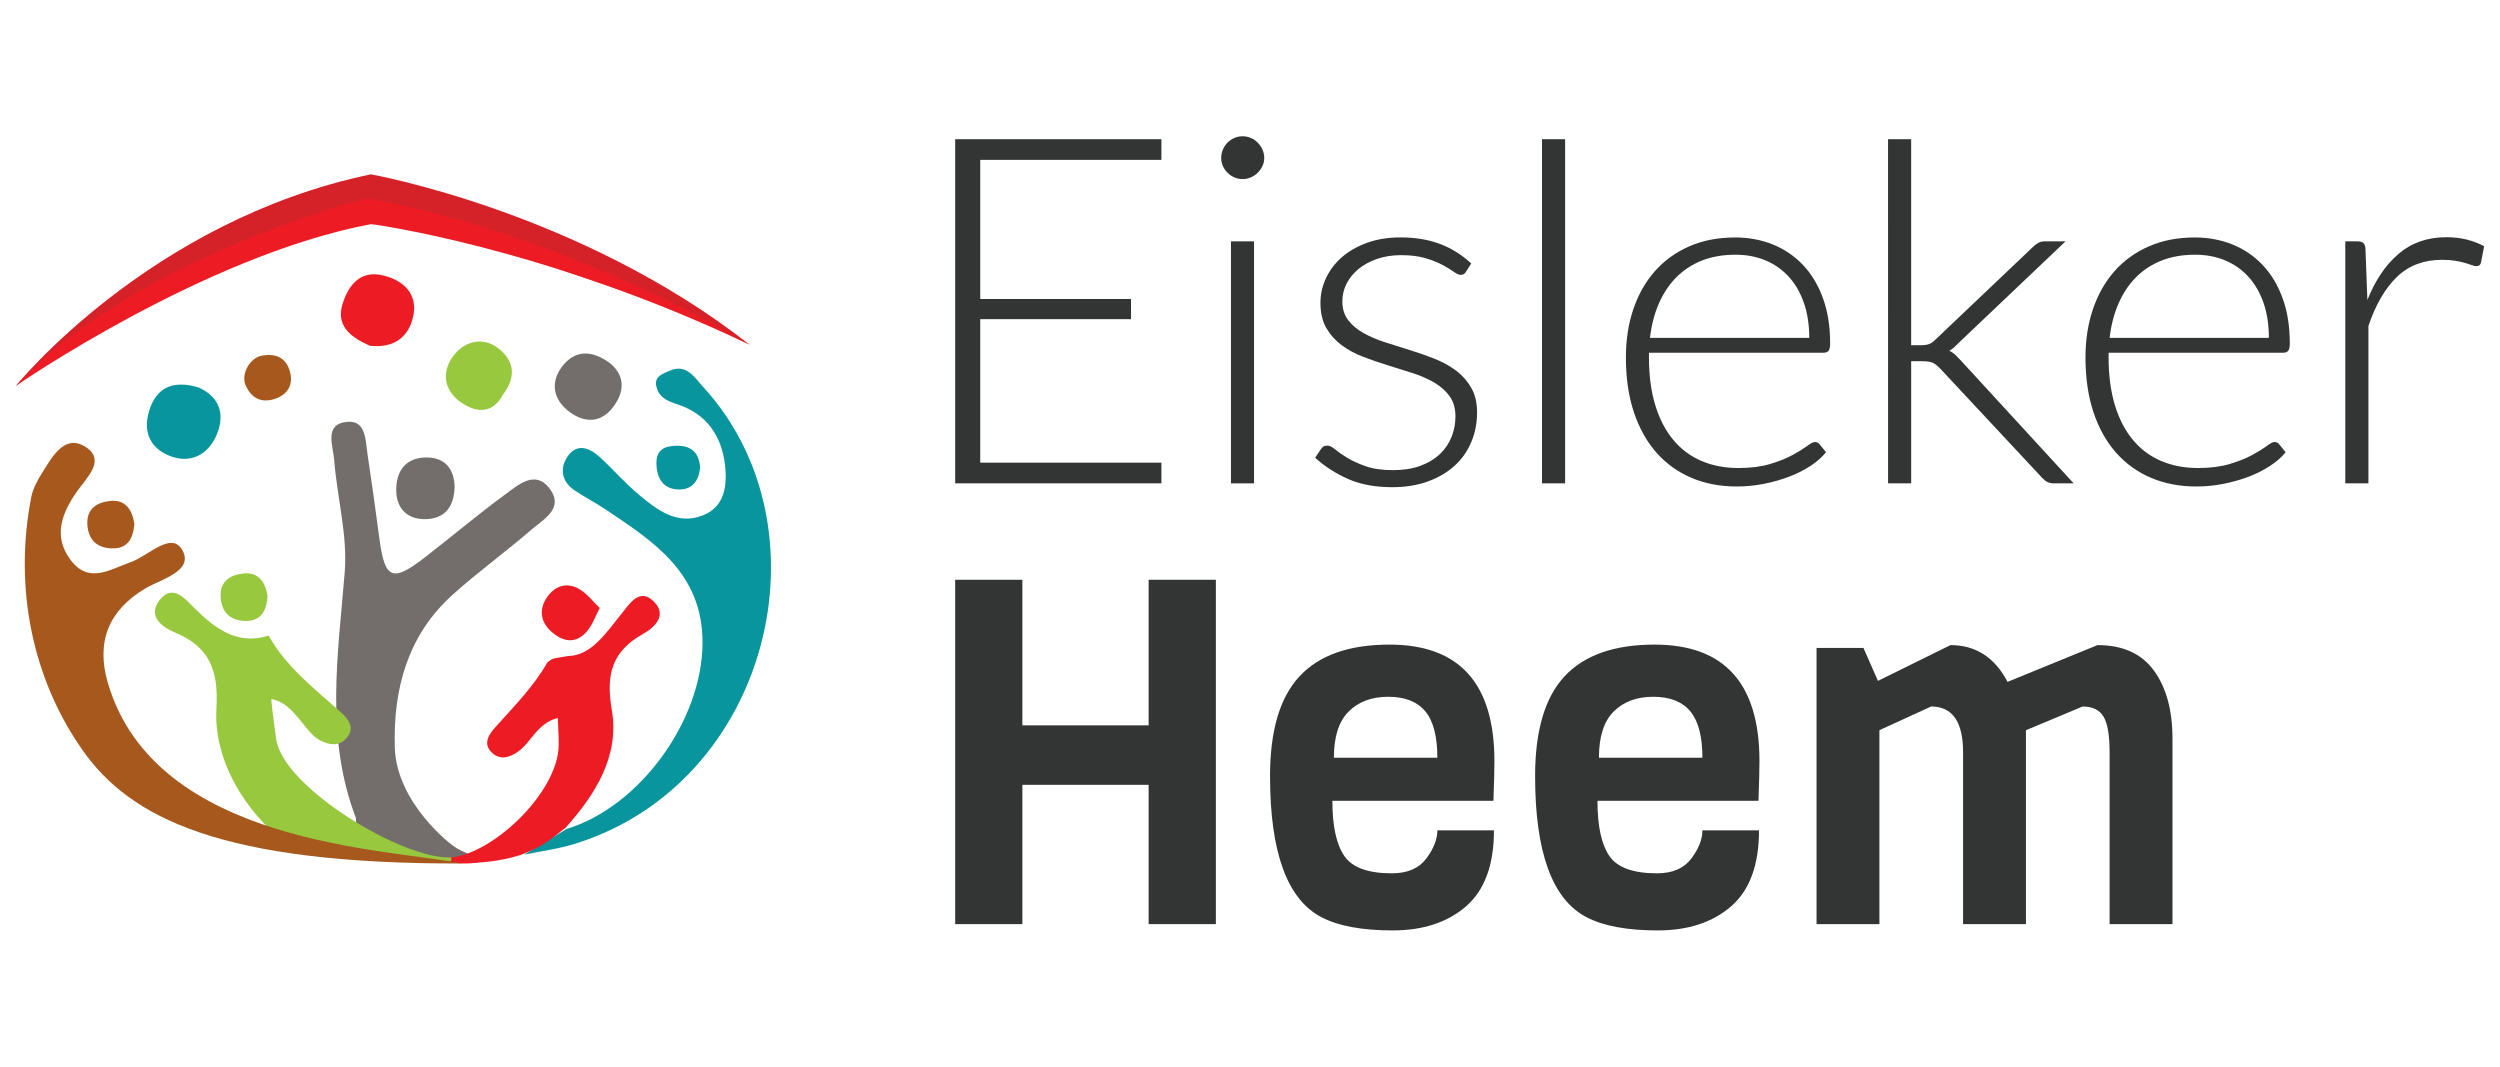
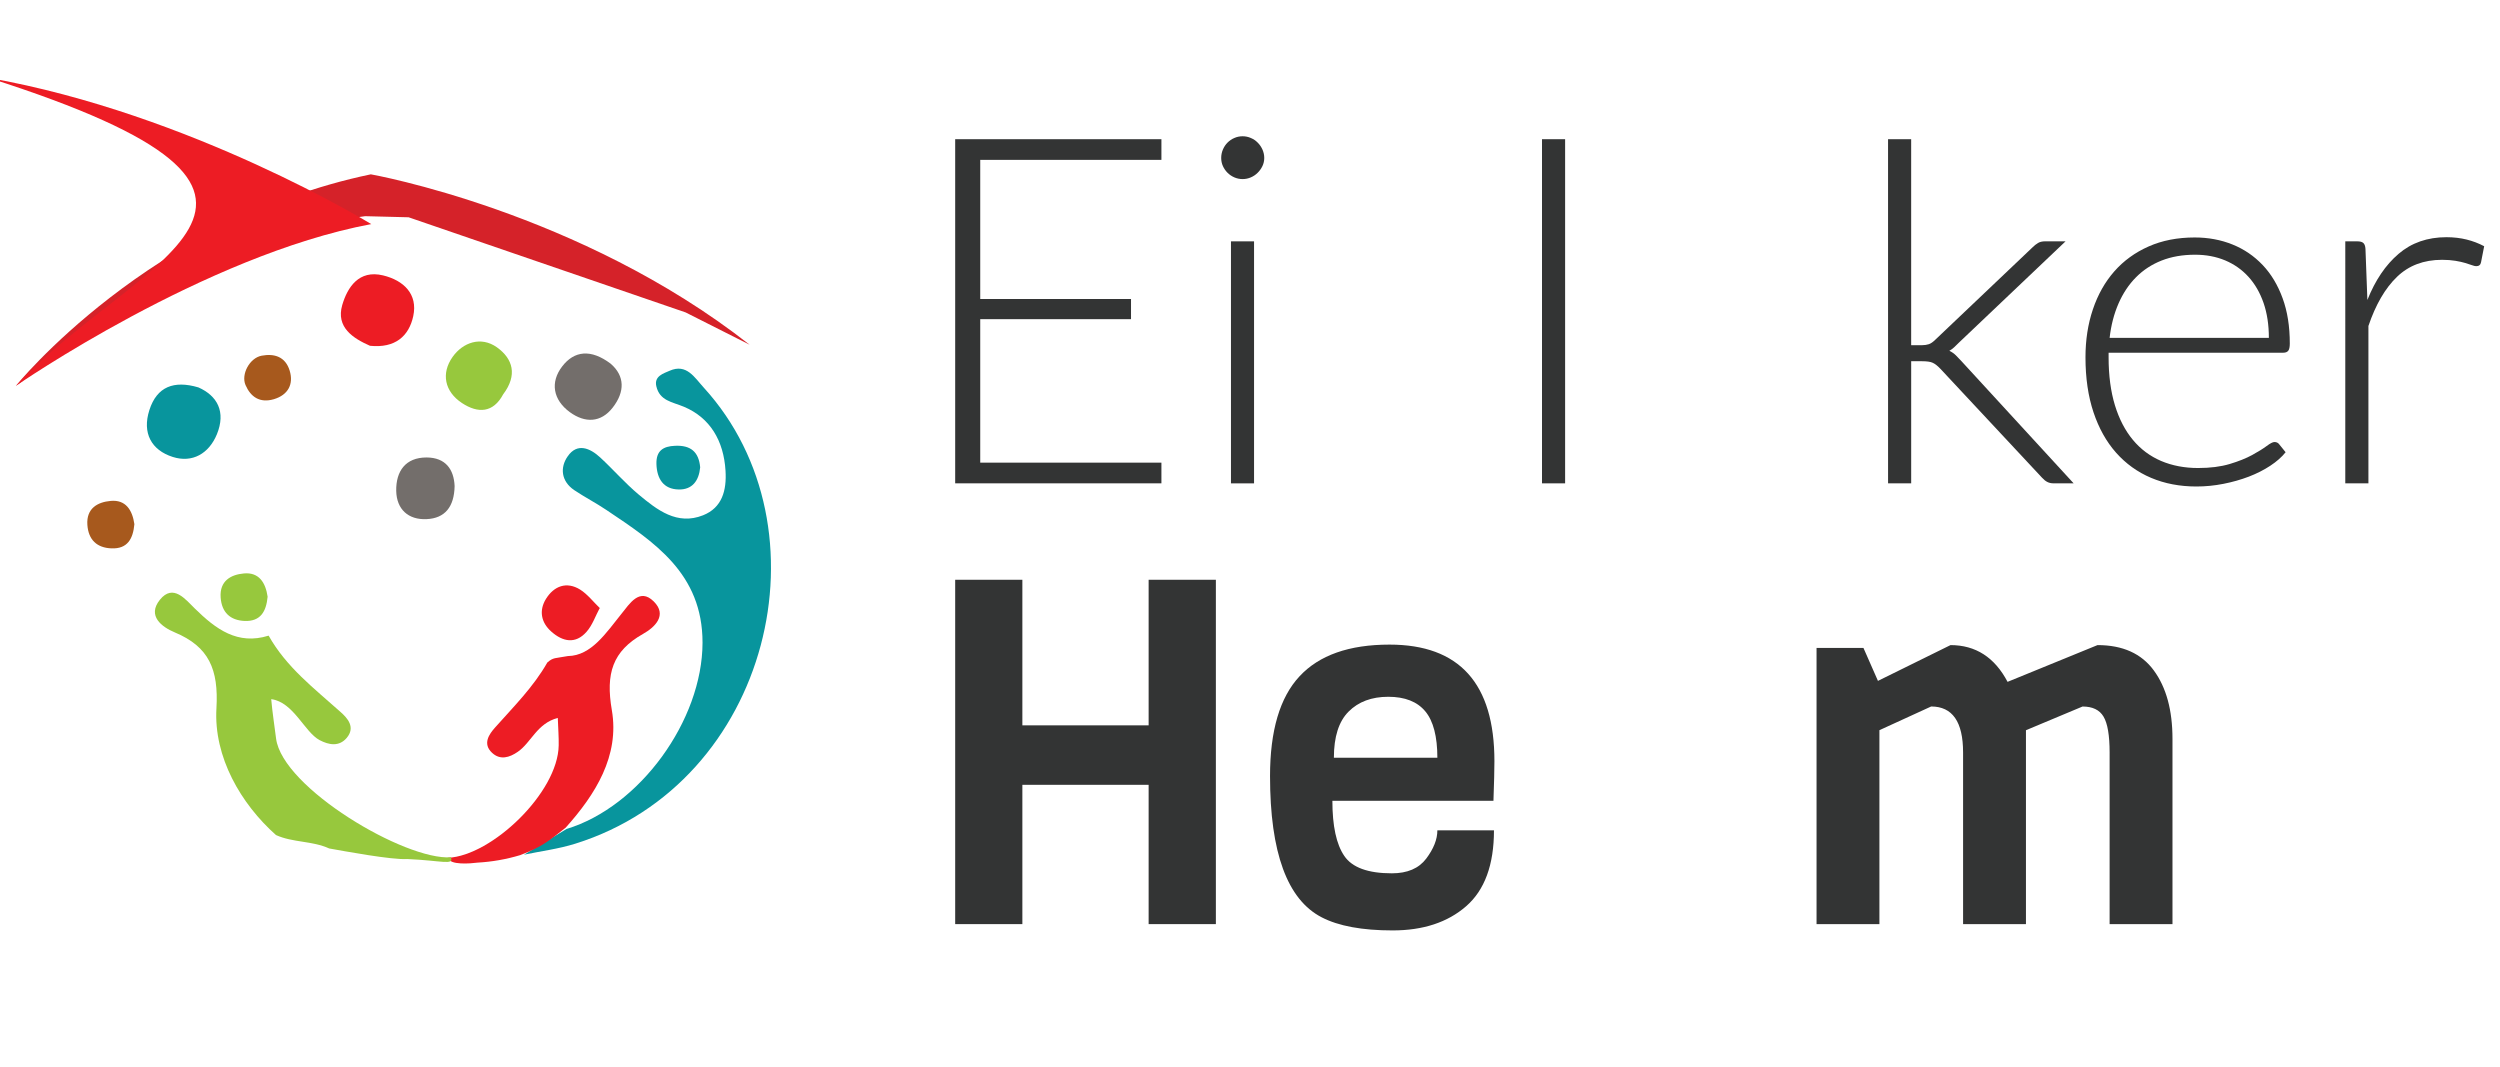
<svg xmlns="http://www.w3.org/2000/svg" version="1.1" id="Layer_1" x="0px" y="0px" width="150px" height="64px" viewBox="0 0 150 64" enable-background="new 0 0 150 64" xml:space="preserve">
  <g>
    <g>
      <polygon fill="#333434" points="72.952,55.447 68.918,55.447 68.918,47.089 61.342,47.089 61.342,55.447 57.311,55.447     57.311,34.786 61.342,34.786 61.342,43.521 68.918,43.521 68.918,34.786 72.952,34.786   " />
      <path fill="#333434" d="M89.607,48.047h-9.664c0,1.51,0.238,2.611,0.713,3.307c0.472,0.698,1.425,1.045,2.857,1.045    c0.928,0,1.615-0.293,2.061-0.883c0.445-0.592,0.668-1.156,0.668-1.697h3.396c0,2.07-0.559,3.588-1.67,4.555    c-1.111,0.968-2.582,1.451-4.41,1.451c-1.826,0-3.246-0.262-4.252-0.784c-2.07-1.063-3.104-3.888-3.104-8.474    c0-2.727,0.589-4.724,1.771-5.99c1.178-1.268,2.978-1.901,5.396-1.901c4.195,0,6.296,2.332,6.296,6.995    C89.665,46.17,89.646,46.963,89.607,48.047 M80.033,45.465h6.209c0-1.275-0.242-2.206-0.725-2.785    c-0.483-0.582-1.225-0.873-2.221-0.873c-0.997,0-1.789,0.297-2.379,0.887C80.326,43.284,80.033,44.208,80.033,45.465" />
-       <path fill="#333434" d="M105.509,48.047h-9.661c0,1.51,0.236,2.611,0.709,3.307c0.477,0.698,1.428,1.045,2.86,1.045    c0.929,0,1.614-0.293,2.06-0.883c0.444-0.592,0.668-1.156,0.668-1.697h3.396c0,2.07-0.558,3.588-1.669,4.555    c-1.113,0.968-2.583,1.451-4.411,1.451s-3.245-0.262-4.252-0.784c-2.069-1.063-3.103-3.888-3.103-8.474    c0-2.727,0.588-4.724,1.769-5.99c1.181-1.268,2.979-1.901,5.397-1.901c4.197,0,6.295,2.332,6.295,6.995    C105.566,46.17,105.548,46.963,105.509,48.047 M95.936,45.465h6.209c0-1.275-0.244-2.206-0.727-2.785    c-0.482-0.582-1.225-0.873-2.221-0.873c-0.995,0-1.788,0.297-2.379,0.887C96.229,43.284,95.936,44.208,95.936,45.465" />
      <path fill="#333434" d="M130.348,55.447h-3.771V45.145c0-1.023-0.122-1.74-0.364-2.146c-0.24-0.407-0.662-0.608-1.26-0.608    l-3.396,1.422v11.636h-3.772V45.145c0-1.836-0.638-2.756-1.915-2.756l-3.105,1.422v11.637h-3.772v-16.57h2.815l0.869,1.975    l4.354-2.147c1.508,0,2.65,0.735,3.423,2.205l5.397-2.205c1.51,0,2.637,0.508,3.379,1.522c0.746,1.016,1.119,2.385,1.119,4.105    V55.447L130.348,55.447z" />
      <polygon fill="#333434" points="57.311,29 69.685,29 69.685,27.759 58.814,27.759 58.814,19.15 67.861,19.15 67.861,17.94     58.814,17.94 58.814,9.592 69.685,9.592 69.685,8.352 57.311,8.352   " />
      <rect x="73.858" y="14.481" fill="#333434" width="1.385" height="14.521" />
      <path fill="#333434" d="M75.461,8.557c-0.115-0.118-0.252-0.211-0.409-0.277c-0.155-0.069-0.321-0.104-0.496-0.104    c-0.174,0-0.34,0.034-0.497,0.104c-0.155,0.066-0.291,0.159-0.408,0.277c-0.116,0.116-0.208,0.255-0.277,0.416    c-0.067,0.159-0.102,0.327-0.102,0.503c0,0.174,0.034,0.339,0.102,0.488c0.068,0.15,0.161,0.285,0.277,0.401    c0.117,0.117,0.253,0.209,0.408,0.277c0.157,0.068,0.323,0.103,0.497,0.103c0.174,0,0.34-0.034,0.496-0.103    c0.157-0.068,0.293-0.16,0.409-0.277c0.119-0.116,0.212-0.251,0.286-0.401c0.071-0.149,0.108-0.314,0.108-0.488    c0-0.176-0.037-0.344-0.108-0.503C75.674,8.812,75.58,8.673,75.461,8.557" />
-       <path fill="#333434" d="M87.354,22.229c-0.379-0.282-0.808-0.517-1.291-0.708c-0.481-0.19-0.977-0.363-1.481-0.518    c-0.505-0.155-0.998-0.311-1.479-0.467c-0.482-0.154-0.914-0.339-1.293-0.553c-0.379-0.213-0.685-0.472-0.918-0.771    c-0.232-0.302-0.351-0.68-0.351-1.136c0-0.368,0.084-0.721,0.254-1.056c0.171-0.334,0.41-0.628,0.715-0.88    c0.308-0.252,0.679-0.454,1.11-0.604c0.433-0.149,0.912-0.227,1.438-0.227c0.584,0,1.078,0.063,1.482,0.184    c0.402,0.122,0.744,0.259,1.021,0.408c0.276,0.151,0.498,0.288,0.67,0.409c0.168,0.122,0.308,0.183,0.416,0.183    c0.146,0,0.252-0.068,0.321-0.204l0.306-0.481c-0.573-0.529-1.203-0.92-1.89-1.177c-0.687-0.257-1.47-0.386-2.356-0.386    c-0.738,0-1.406,0.107-1.998,0.321c-0.592,0.215-1.098,0.501-1.512,0.861c-0.412,0.36-0.731,0.778-0.955,1.254    c-0.224,0.479-0.336,0.974-0.336,1.49c0,0.603,0.119,1.106,0.352,1.51c0.234,0.403,0.539,0.746,0.92,1.027    c0.378,0.284,0.807,0.518,1.292,0.7c0.479,0.186,0.976,0.356,1.487,0.512c0.509,0.155,1.006,0.313,1.488,0.467    c0.48,0.157,0.912,0.347,1.291,0.568c0.381,0.225,0.687,0.498,0.92,0.818c0.233,0.321,0.35,0.725,0.35,1.211    c0,0.438-0.081,0.854-0.24,1.247c-0.162,0.395-0.398,0.738-0.709,1.03c-0.311,0.29-0.699,0.522-1.167,0.692    s-1.007,0.255-1.619,0.255c-0.651,0-1.2-0.076-1.644-0.232c-0.442-0.157-0.811-0.324-1.108-0.504    c-0.295-0.18-0.538-0.349-0.724-0.503c-0.184-0.157-0.34-0.233-0.467-0.233c-0.106,0-0.188,0.02-0.248,0.058    c-0.057,0.038-0.11,0.098-0.16,0.176l-0.334,0.495c0.584,0.525,1.246,0.951,1.984,1.276c0.737,0.325,1.62,0.49,2.641,0.49    c0.808,0,1.527-0.118,2.16-0.352c0.631-0.233,1.164-0.548,1.598-0.948c0.432-0.397,0.762-0.87,0.99-1.414    c0.229-0.546,0.344-1.135,0.344-1.768c0-0.583-0.117-1.079-0.352-1.488C88.04,22.856,87.734,22.511,87.354,22.229" />
      <rect x="92.52" y="8.352" fill="#333434" width="1.387" height="20.649" />
-       <path fill="#333434" d="M108.184,15.904c-0.511-0.54-1.113-0.952-1.809-1.233c-0.695-0.282-1.453-0.423-2.27-0.423    c-1.03,0-1.953,0.18-2.767,0.54c-0.812,0.36-1.497,0.858-2.056,1.495c-0.561,0.638-0.987,1.396-1.285,2.277    c-0.296,0.88-0.443,1.841-0.443,2.88c0,1.236,0.159,2.333,0.479,3.292c0.32,0.957,0.771,1.768,1.355,2.429    c0.588,0.661,1.289,1.165,2.105,1.511c0.816,0.345,1.722,0.518,2.714,0.518c0.543,0,1.085-0.053,1.627-0.16    c0.539-0.106,1.045-0.251,1.517-0.43c0.471-0.182,0.9-0.397,1.285-0.65c0.383-0.253,0.691-0.525,0.924-0.816l-0.377-0.469    c-0.068-0.096-0.166-0.144-0.291-0.144c-0.098,0-0.254,0.079-0.468,0.24c-0.216,0.159-0.504,0.34-0.868,0.539    c-0.367,0.199-0.815,0.38-1.351,0.54c-0.536,0.161-1.168,0.241-1.897,0.241c-0.817,0-1.558-0.142-2.219-0.423    c-0.66-0.283-1.227-0.702-1.691-1.263c-0.467-0.56-0.828-1.252-1.08-2.079c-0.254-0.827-0.381-1.785-0.381-2.876v-0.277h10.478    c0.137,0,0.237-0.038,0.299-0.115c0.063-0.078,0.095-0.224,0.095-0.438c0-1.022-0.144-1.927-0.431-2.714    C109.094,17.107,108.693,16.443,108.184,15.904 M98.997,20.274c0.089-0.76,0.267-1.444,0.532-2.059    c0.269-0.612,0.617-1.138,1.049-1.575c0.434-0.438,0.945-0.772,1.538-1.007c0.592-0.233,1.263-0.35,2.011-0.35    c0.661,0,1.262,0.114,1.809,0.342c0.541,0.229,1.008,0.558,1.397,0.986c0.388,0.428,0.688,0.949,0.901,1.567    c0.215,0.618,0.322,1.316,0.322,2.095L98.997,20.274L98.997,20.274z" />
      <path fill="#333434" d="M113.284,29h1.387v-7.326h0.657c0.292,0,0.505,0.031,0.641,0.096c0.137,0.063,0.287,0.182,0.453,0.356    l6.1,6.537c0.106,0.117,0.213,0.203,0.32,0.256c0.107,0.054,0.229,0.081,0.364,0.081h1.212l-6.727-7.326    c-0.117-0.125-0.229-0.242-0.336-0.351c-0.106-0.106-0.237-0.199-0.394-0.276c0.106-0.06,0.204-0.129,0.291-0.212    c0.087-0.082,0.181-0.174,0.276-0.27l6.406-6.085h-1.226c-0.173,0-0.317,0.034-0.429,0.101c-0.113,0.069-0.223,0.155-0.33,0.263    l-5.821,5.531c-0.147,0.146-0.278,0.238-0.401,0.278c-0.121,0.039-0.25,0.058-0.387,0.058h-0.67V8.352h-1.387L113.284,29    L113.284,29z" />
      <path fill="#333434" d="M135.762,15.904c-0.512-0.54-1.113-0.952-1.81-1.233c-0.696-0.282-1.452-0.423-2.271-0.423    c-1.031,0-1.953,0.18-2.764,0.54c-0.813,0.36-1.499,0.858-2.059,1.495c-0.56,0.638-0.987,1.396-1.284,2.277    c-0.298,0.88-0.445,1.841-0.445,2.88c0,1.236,0.16,2.333,0.479,3.292c0.32,0.957,0.771,1.768,1.356,2.429    c0.587,0.661,1.286,1.165,2.104,1.511c0.816,0.345,1.723,0.518,2.715,0.518c0.544,0,1.086-0.053,1.625-0.16    c0.541-0.106,1.046-0.251,1.518-0.43c0.473-0.182,0.899-0.397,1.284-0.65c0.386-0.253,0.695-0.525,0.927-0.816l-0.379-0.469    c-0.068-0.096-0.166-0.144-0.292-0.144c-0.097,0-0.252,0.079-0.466,0.24c-0.214,0.159-0.504,0.34-0.868,0.539    c-0.366,0.199-0.815,0.38-1.35,0.54c-0.537,0.161-1.167,0.241-1.897,0.241c-0.816,0-1.556-0.142-2.218-0.423    c-0.66-0.283-1.226-0.702-1.692-1.263c-0.467-0.56-0.826-1.252-1.08-2.079c-0.252-0.827-0.379-1.785-0.379-2.876v-0.277h10.478    c0.136,0,0.235-0.038,0.299-0.115c0.063-0.078,0.095-0.224,0.095-0.438c0-1.022-0.143-1.927-0.431-2.714    C136.67,17.107,136.273,16.443,135.762,15.904 M126.577,20.274c0.086-0.76,0.264-1.444,0.532-2.059    c0.267-0.612,0.615-1.138,1.048-1.575c0.433-0.438,0.944-0.772,1.538-1.007c0.592-0.233,1.262-0.35,2.011-0.35    c0.659,0,1.261,0.114,1.806,0.342c0.543,0.229,1.01,0.558,1.398,0.986c0.388,0.428,0.689,0.949,0.904,1.567    c0.213,0.618,0.318,1.316,0.318,2.095L126.577,20.274L126.577,20.274z" />
      <path fill="#333434" d="M146.786,14.232c-1.138,0-2.097,0.334-2.874,1.001c-0.779,0.666-1.4,1.587-1.869,2.765l-0.115-3.063    c-0.01-0.166-0.051-0.283-0.125-0.353c-0.072-0.066-0.191-0.101-0.357-0.101h-0.729V29h1.388v-9.442    c0.436-1.284,1.006-2.266,1.713-2.946c0.705-0.681,1.605-1.023,2.707-1.023c0.302,0,0.569,0.021,0.804,0.06    c0.233,0.04,0.43,0.082,0.591,0.132c0.16,0.048,0.295,0.093,0.4,0.131c0.107,0.038,0.189,0.059,0.25,0.059    c0.164,0,0.263-0.077,0.291-0.233l0.189-0.964c-0.331-0.176-0.681-0.309-1.051-0.401S147.223,14.232,146.786,14.232" />
    </g>
    <g>
      <path fill="#D52229" d="M0.953,23.152c0,0,7.99-9.914,21.297-12.692c0,0,12.517,2.21,22.727,10.224l-3.838-1.938l-16.622-5.709    l-2.61-0.066l-3.131,0.443l-2.837,1.282l-5.315,2.022l-4.225,2.394L0.953,23.152z" />
      <g>
        <path fill="#08959D" d="M31.438,51.282c0.855-0.519,1.708-1.031,2.56-1.546c4.394-1.336,8.147-6.518,8.154-11.174     c0.002-4.168-2.905-6.043-5.77-7.965c-0.628-0.423-1.304-0.769-1.934-1.193c-0.773-0.527-0.864-1.346-0.383-2.028     c0.567-0.818,1.331-0.497,1.948,0.072c0.784,0.723,1.491,1.542,2.306,2.223c1.114,0.93,2.308,1.865,3.865,1.246     c1.146-0.456,1.422-1.492,1.347-2.681c-0.11-1.791-0.923-3.172-2.5-3.832c-0.707-0.294-1.448-0.355-1.651-1.228     c-0.144-0.612,0.439-0.771,0.804-0.933c1.011-0.446,1.492,0.414,2.043,1.015c7.68,8.422,3.998,23.708-7.713,27.364     C33.515,50.936,32.463,51.068,31.438,51.282z" />
        <path fill="#736E6B" d="M27.277,29.164c-0.045-0.998-0.536-1.709-1.68-1.716c-1.266-0.002-1.843,0.824-1.824,2.002     c0.021,1.114,0.73,1.749,1.824,1.698C26.693,31.098,27.251,30.419,27.277,29.164z" />
        <path fill="#97C83D" d="M16.057,35.803c-0.12-0.839-0.515-1.482-1.426-1.396c-0.775,0.07-1.46,0.441-1.393,1.438     c0.063,0.896,0.571,1.377,1.447,1.413C15.641,37.291,15.975,36.682,16.057,35.803z" />
-         <path fill="#736E6B" d="M27.222,50.77c-0.034,0.002-3.433-2.526-3.533-5.922c-0.105-3.527,0.783-6.748,3.465-9.16     c1.521-1.371,3.187-2.573,4.736-3.913c0.73-0.627,1.989-1.277,1.077-2.473c-0.858-1.131-1.884-0.201-2.668,0.374     c-1.651,1.208-3.216,2.54-4.837,3.789c-1.901,1.473-2.365,1.279-2.682-1.034c-0.23-1.724-0.466-3.446-0.727-5.167     c-0.127-0.829-0.081-2.045-1.196-1.956c-1.447,0.112-0.872,1.439-0.806,2.28c0.172,2.254,0.811,4.528,0.633,6.735     c-0.405,4.969-1.185,9.899,0.664,14.739l0.053,0.66c0.749,0.776,0.83,0.246,0.988,0.803c1.124,0.468,2.042,1.018,3.232,0.986     c1.021,0.217,2.04,0.299,3.05,0.25C28.58,51.281,27.8,51.207,27.222,50.77z" />
        <path fill="#ED1C24" d="M39.22,36.083c-0.852-0.845-1.455,0.161-1.922,0.733c-0.914,1.129-1.809,2.529-3.224,2.548     c-0.779,0.146-0.871,0.069-1.234,0.386c-0.833,1.467-2.021,2.648-3.132,3.898c-0.358,0.401-0.768,0.975-0.187,1.518     c0.488,0.46,1.045,0.289,1.546-0.057c0.806-0.555,1.155-1.713,2.401-2.032c0.024,0.664,0.063,1.155,0.054,1.647     c-0.044,2.836-4.019,6.621-6.639,6.744c0.091,0.459,1.359,0.342,1.772,0.29c0.858-0.049,1.708-0.194,2.557-0.45     c1.362-0.517,1.755-0.887,2.727-1.646c1.785-1.992,3.245-4.307,2.771-7.055c-0.376-2.188,0.034-3.537,1.879-4.576     C39.282,37.641,40.063,36.912,39.22,36.083z" />
        <path fill="#97C83D" d="M9.594,35.986c0.797-0.991,1.542-0.014,2.097,0.527c1.262,1.237,2.563,2.209,4.427,1.625     c1.064,1.897,2.743,3.174,4.306,4.573c0.425,0.374,0.922,0.922,0.377,1.565c-0.457,0.535-1.062,0.428-1.624,0.132     c-0.907-0.479-1.561-2.281-2.904-2.459c0.055,0.694,0.229,1.847,0.291,2.362c0.376,2.955,7.737,7.321,10.491,7.127     c0.188,0.502-0.536,0.194-2.625,0.104c-0.903,0.061-3.763-0.471-4.678-0.634c-1.018-0.464-2.182-0.347-3.192-0.804     c-2.098-1.863-3.748-4.678-3.574-7.611c0.135-2.335-0.452-3.693-2.5-4.549C9.714,37.622,8.813,36.956,9.594,35.986z" />
-         <path fill="#A7591D" d="M27.751,51.809C13.267,51.854,7.81,49.083,4.947,45.001c-2.968-4.224-4.145-9.679-3.069-15.189     c0.098-0.497,0.363-0.982,0.634-1.415c0.638-1.021,1.41-2.445,2.703-1.527c1.101,0.783-0.021,1.8-0.601,2.625     c-0.882,1.262-1.447,2.64-0.407,4.062c1.098,1.519,2.393,0.606,3.651,0.164c1.049-0.363,2.445-1.9,3.093-0.695     c0.67,1.242-1.271,1.719-2.2,2.263c-2.254,1.323-3,3.245-2.275,5.702C9.342,50.708,23.261,50.917,27.751,51.809z" />
        <path fill="#ED1C24" d="M35.994,36.462c-0.265,0.492-0.451,1.056-0.809,1.455c-0.657,0.739-1.415,0.59-2.101-0.017     c-0.632-0.555-0.75-1.28-0.325-1.967c0.479-0.771,1.235-1.062,2.049-0.558c0.452,0.286,0.801,0.748,1.198,1.129L35.994,36.462z" />
        <path fill="#08959D" d="M42.011,28.04c-0.077,0.82-0.485,1.344-1.284,1.329c-0.914-0.014-1.314-0.635-1.341-1.529     c-0.022-0.789,0.396-1.065,1.124-1.093C41.435,26.708,41.926,27.104,42.011,28.04z" />
        <path fill="#A7591D" d="M8.063,31.451c-0.081,0.882-0.416,1.49-1.374,1.451c-0.875-0.032-1.384-0.512-1.447-1.41     c-0.068-0.997,0.618-1.365,1.393-1.437C7.55,29.968,7.943,30.613,8.063,31.451z" />
      </g>
-       <path fill="#ED1C24" d="M0.953,23.152c0,0,11.323-7.835,21.321-9.706c0,0,10.321,1.337,22.703,7.237    c0,0-10.763-6.616-22.958-8.776C22.019,11.907,8.096,15.408,0.953,23.152z" />
+       <path fill="#ED1C24" d="M0.953,23.152c0,0,11.323-7.835,21.321-9.706c0,0-10.763-6.616-22.958-8.776C22.019,11.907,8.096,15.408,0.953,23.152z" />
      <path fill="#A7591D" d="M16.435,23.951c-0.852,0.251-1.397-0.141-1.704-0.848c-0.279-0.646,0.248-1.626,0.966-1.761    c0.766-0.144,1.427,0.059,1.683,0.896C17.631,23.056,17.28,23.698,16.435,23.951z" />
      <path fill="#97C83D" d="M30.188,23.663c-0.6,1.119-1.509,1.15-2.467,0.521c-1.045-0.688-1.267-1.779-0.563-2.772    c0.615-0.866,1.696-1.254,2.655-0.575C30.776,21.526,31.065,22.503,30.188,23.663z" />
      <path fill="#736E6B" d="M36.642,21.823c0.85,0.734,0.859,1.68,0.125,2.627c-0.714,0.925-1.671,0.938-2.575,0.28    c-1.012-0.741-1.192-1.794-0.46-2.746C34.451,21.044,35.453,20.925,36.642,21.823z" />
      <path fill="#ED1C24" d="M22.199,20.747c-1.007-0.445-2.055-1.104-1.664-2.447c0.312-1.056,0.991-2.129,2.449-1.776    c1.23,0.298,2.097,1.119,1.811,2.444C24.537,20.167,23.71,20.904,22.199,20.747z" />
      <path fill="#08959D" d="M11.907,23.245c1.133,0.503,1.658,1.463,1.106,2.813c-0.48,1.162-1.473,1.732-2.647,1.359    c-1.283-0.407-1.847-1.436-1.403-2.813C9.412,23.203,10.428,22.807,11.907,23.245z" />
    </g>
  </g>
</svg>